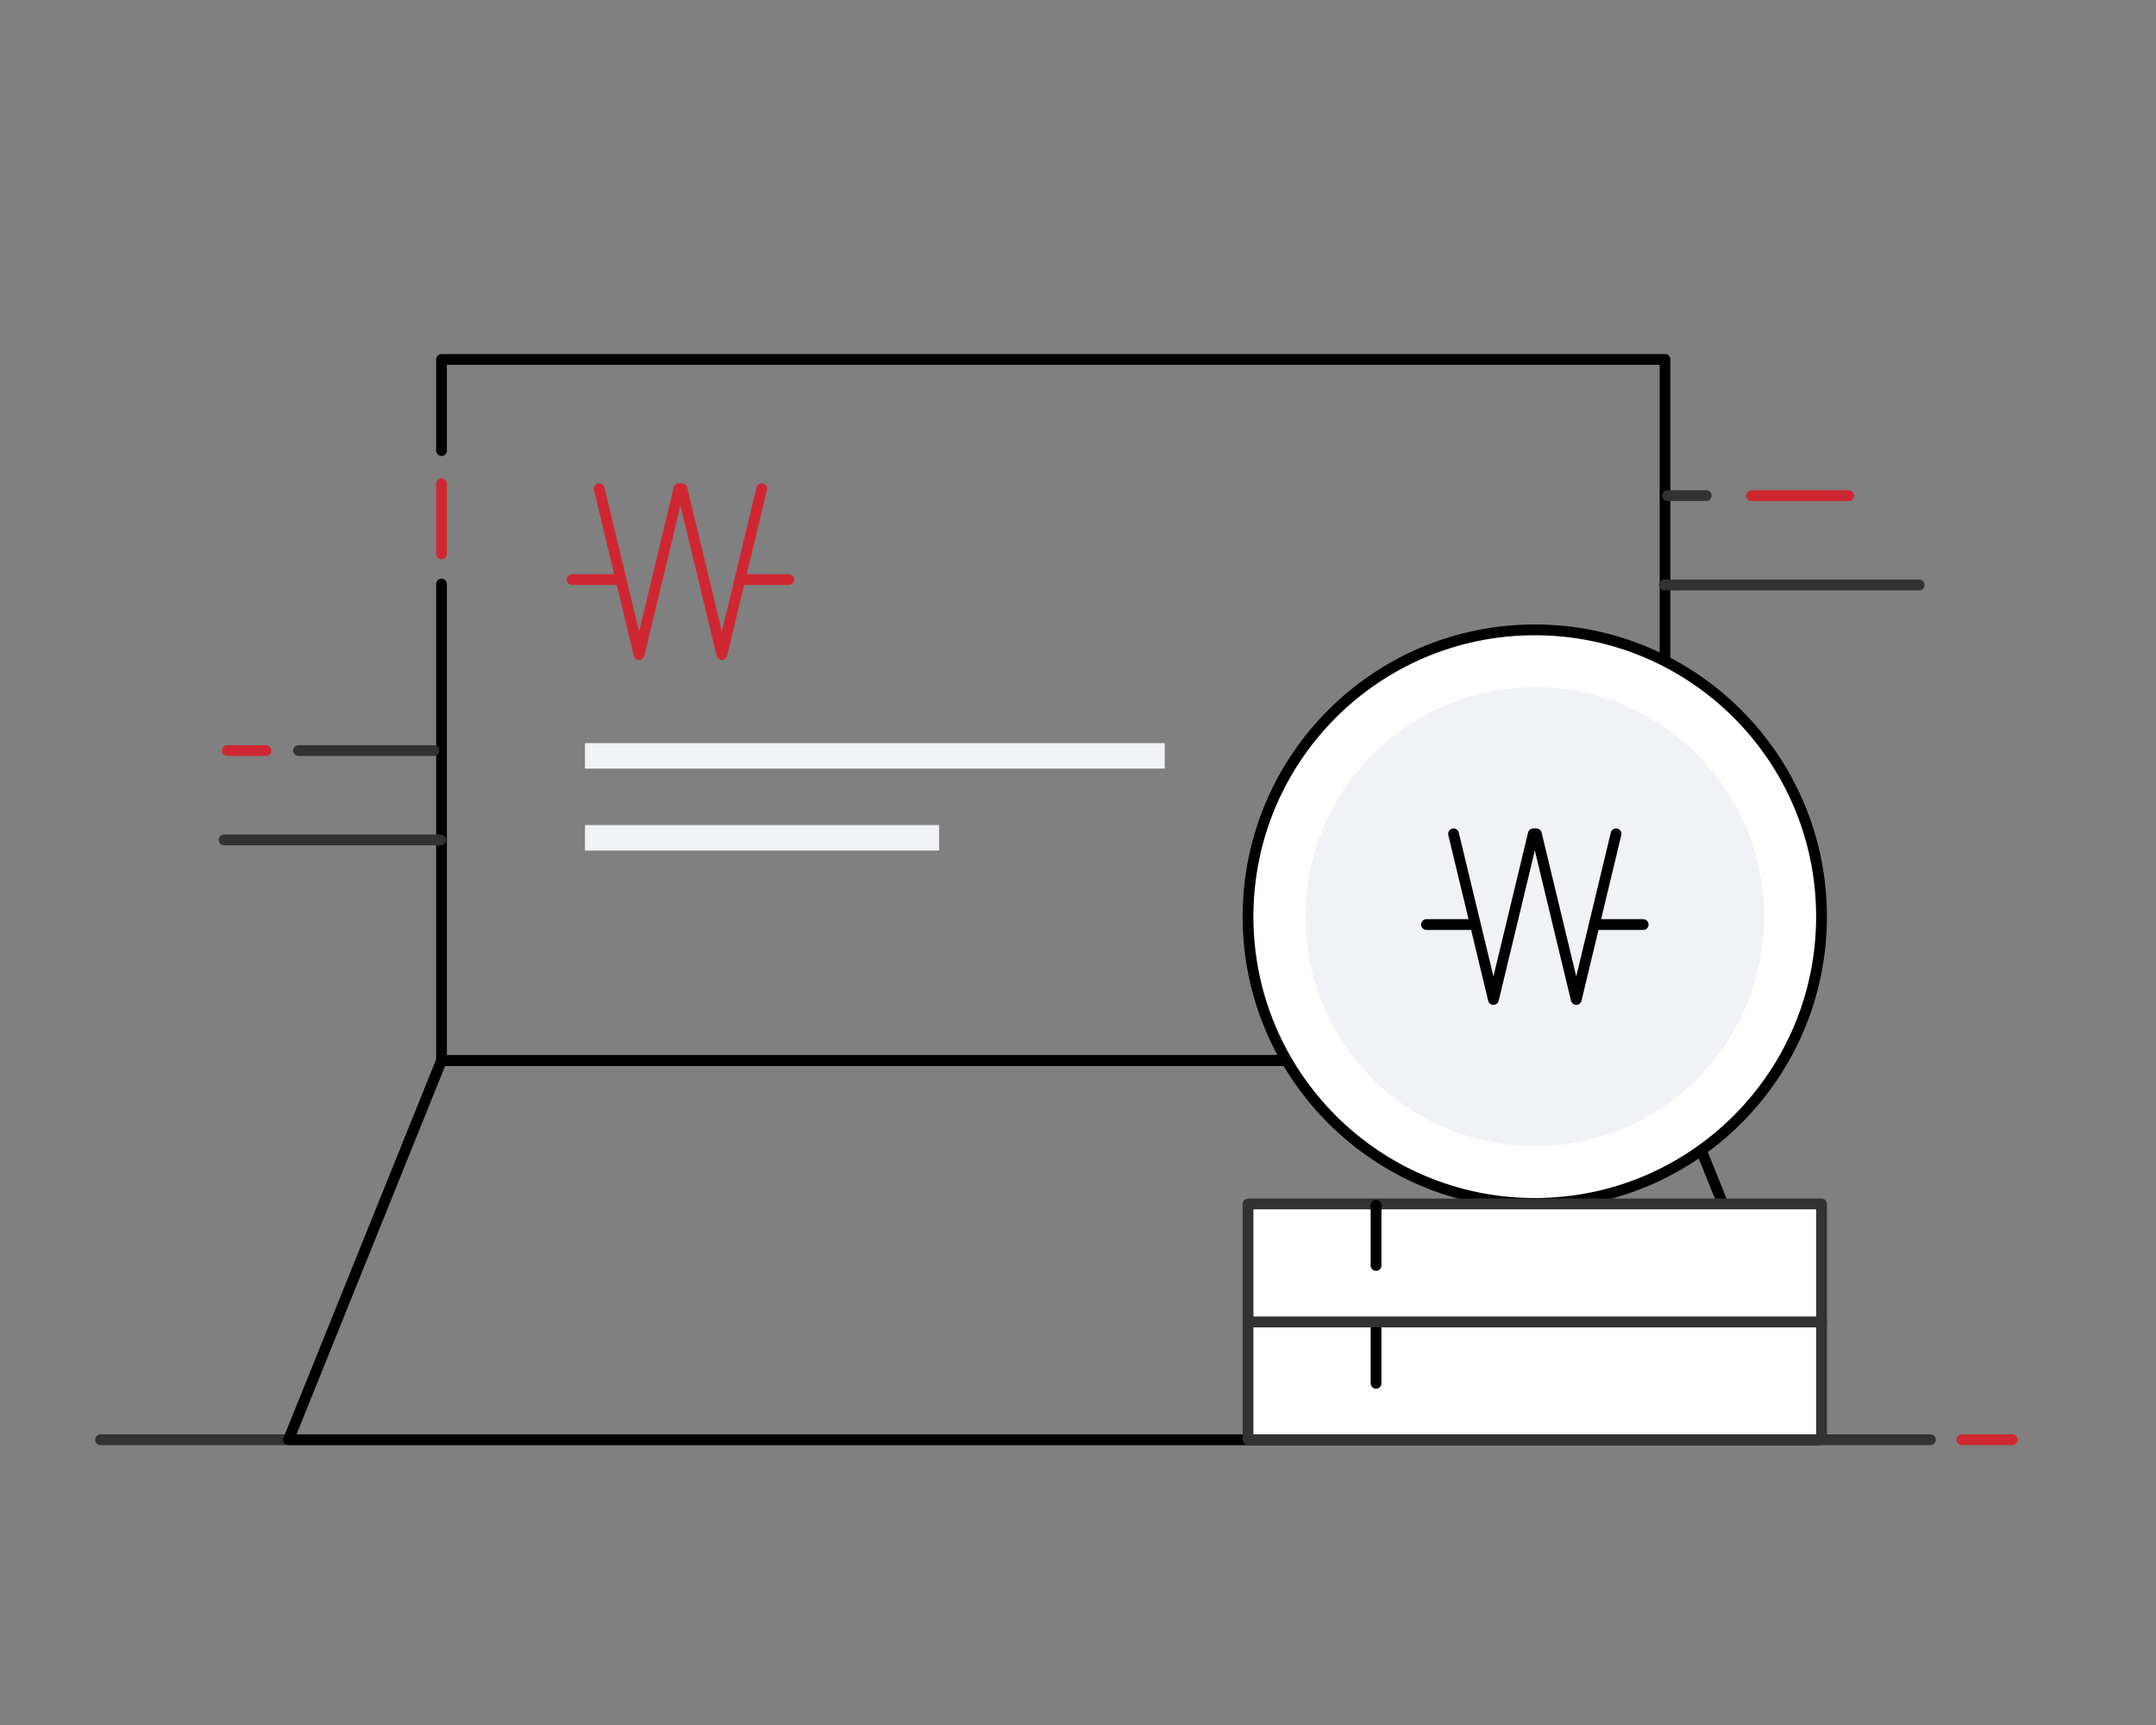
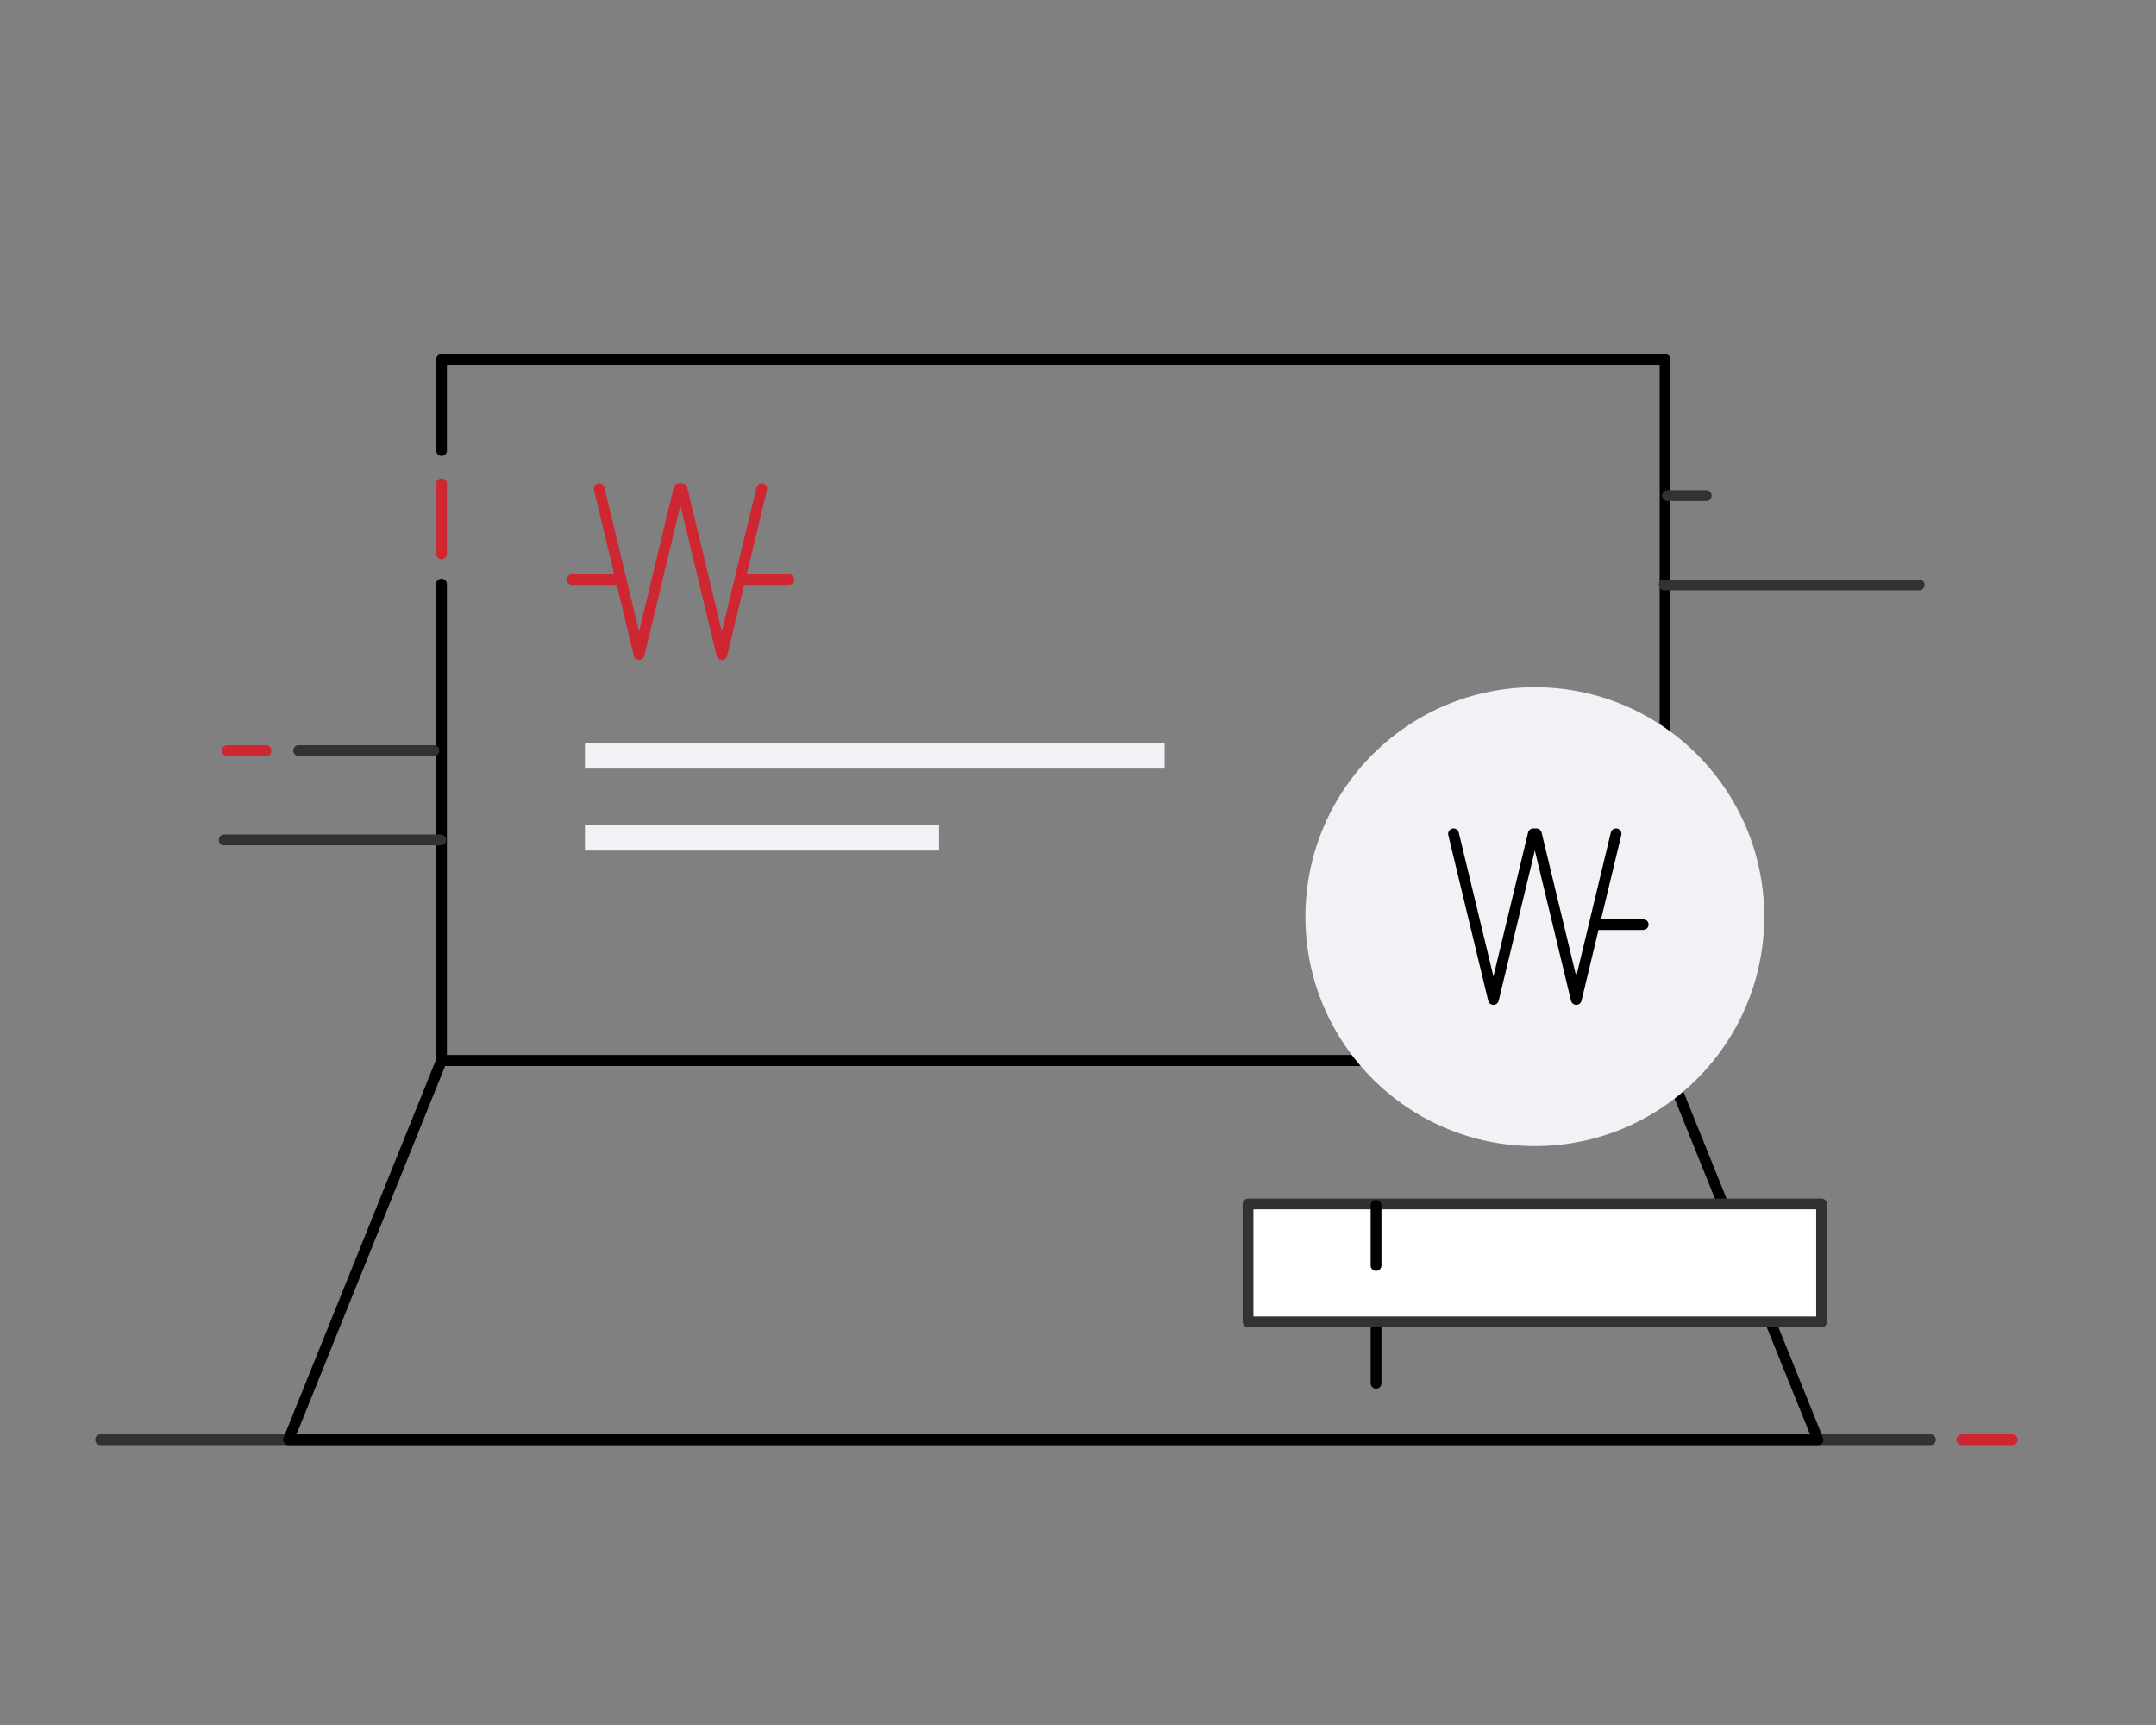
<svg xmlns="http://www.w3.org/2000/svg" version="1.1" id="레이어_1" x="0px" y="0px" width="100px" height="80px" viewBox="0 0 100 80" enable-background="new 0 0 100 80" xml:space="preserve">
  <rect x="0" y="0" width="100" height="80" fill="#808080" stroke="none" />
  <g>
    <g>
      <line fill="none" stroke="#CF2732" stroke-width="0.5" stroke-linecap="round" stroke-miterlimit="10" x1="90.995" y1="66.769" x2="93.335" y2="66.769" />
      <line fill="none" stroke="#323233" stroke-width="0.5" stroke-linecap="round" stroke-linejoin="round" stroke-miterlimit="10" x1="4.664" y1="66.769" x2="89.539" y2="66.769" />
    </g>
    <g>
      <polyline fill="none" stroke="#000000" stroke-width="0.5" stroke-linecap="round" stroke-linejoin="round" stroke-miterlimit="10" points="    20.478,20.896 20.478,16.67 77.229,16.67 77.229,49.185 20.478,49.185 20.478,27.089   " />
      <line fill="none" stroke="#CF2732" stroke-width="0.5" stroke-linecap="round" stroke-linejoin="round" stroke-miterlimit="10" x1="20.478" y1="25.687" x2="20.478" y2="22.435" />
    </g>
    <g>
      <polygon fill="none" stroke="#000000" stroke-width="0.5" stroke-linecap="round" stroke-linejoin="round" stroke-miterlimit="10" points="    20.478,49.185 77.229,49.185 84.321,66.769 13.383,66.769   " />
    </g>
    <g>
      <path fill="none" stroke="#CF2732" stroke-width="0.5" stroke-linecap="round" stroke-linejoin="round" stroke-miterlimit="10" d="    M35.33,22.671l-1.848,7.686l-1.849-7.686H31.49l-1.849,7.686l-1.848-7.686 M34.432,26.88h2.153 M26.537,26.88h2.153" />
    </g>
    <g>
      <rect x="27.132" y="34.463" fill="#F0F2F5" width="26.889" height="1.182" />
      <rect x="27.132" y="38.263" fill="#F0F2F5" width="16.425" height="1.183" />
    </g>
-     <circle fill="#FFFFFF" stroke="#000000" stroke-width="0.5" stroke-linecap="round" stroke-linejoin="round" stroke-miterlimit="10" cx="71.186" cy="42.511" r="13.3" />
    <circle fill="#F0F2F5" cx="71.188" cy="42.512" r="10.64" />
    <g>
-       <path fill="none" stroke="#000000" stroke-width="0.5" stroke-linecap="round" stroke-linejoin="round" stroke-miterlimit="10" d="    M74.956,38.67l-1.846,7.683L71.26,38.67h-0.142l-1.849,7.683l-1.851-7.683 M74.058,42.878h2.156 M66.163,42.878h2.153" />
+       <path fill="none" stroke="#000000" stroke-width="0.5" stroke-linecap="round" stroke-linejoin="round" stroke-miterlimit="10" d="    M74.956,38.67l-1.846,7.683L71.26,38.67h-0.142l-1.849,7.683l-1.851-7.683 M74.058,42.878h2.156 M66.163,42.878" />
    </g>
    <g>
-       <rect x="57.887" y="61.303" fill="#FFFFFF" stroke="#323233" stroke-width="0.5" stroke-linecap="round" stroke-linejoin="round" stroke-miterlimit="10" width="26.602" height="5.466" />
      <line fill="none" stroke="#000000" stroke-width="0.5" stroke-linecap="round" stroke-linejoin="round" stroke-miterlimit="10" x1="63.824" y1="61.37" x2="63.824" y2="64.155" />
    </g>
    <g>
      <rect x="57.887" y="55.835" fill="#FFFFFF" stroke="#323233" stroke-width="0.5" stroke-linecap="round" stroke-linejoin="round" stroke-miterlimit="10" width="26.602" height="5.468" />
      <line fill="none" stroke="#000000" stroke-width="0.5" stroke-linecap="round" stroke-linejoin="round" stroke-miterlimit="10" x1="63.824" y1="55.899" x2="63.824" y2="58.688" />
    </g>
    <g>
      <line fill="none" stroke="#323233" stroke-width="0.5" stroke-linecap="round" stroke-linejoin="round" stroke-miterlimit="10" x1="77.342" y1="22.986" x2="79.139" y2="22.986" />
      <line fill="none" stroke="#323233" stroke-width="0.5" stroke-linecap="round" stroke-linejoin="round" stroke-miterlimit="10" x1="77.191" y1="27.129" x2="89.017" y2="27.129" />
-       <line fill="none" stroke="#CF2732" stroke-width="0.5" stroke-linecap="round" stroke-miterlimit="10" x1="81.24" y1="22.986" x2="85.748" y2="22.986" />
    </g>
    <g>
      <line fill="none" stroke="#CF2732" stroke-width="0.5" stroke-linecap="round" stroke-miterlimit="10" x1="10.542" y1="34.809" x2="12.339" y2="34.809" />
      <line fill="none" stroke="#323233" stroke-width="0.5" stroke-linecap="round" stroke-linejoin="round" stroke-miterlimit="10" x1="10.394" y1="38.952" x2="20.442" y2="38.952" />
      <line fill="none" stroke="#323233" stroke-width="0.5" stroke-linecap="round" stroke-linejoin="round" stroke-miterlimit="10" x1="13.848" y1="34.809" x2="20.128" y2="34.809" />
    </g>
  </g>
</svg>